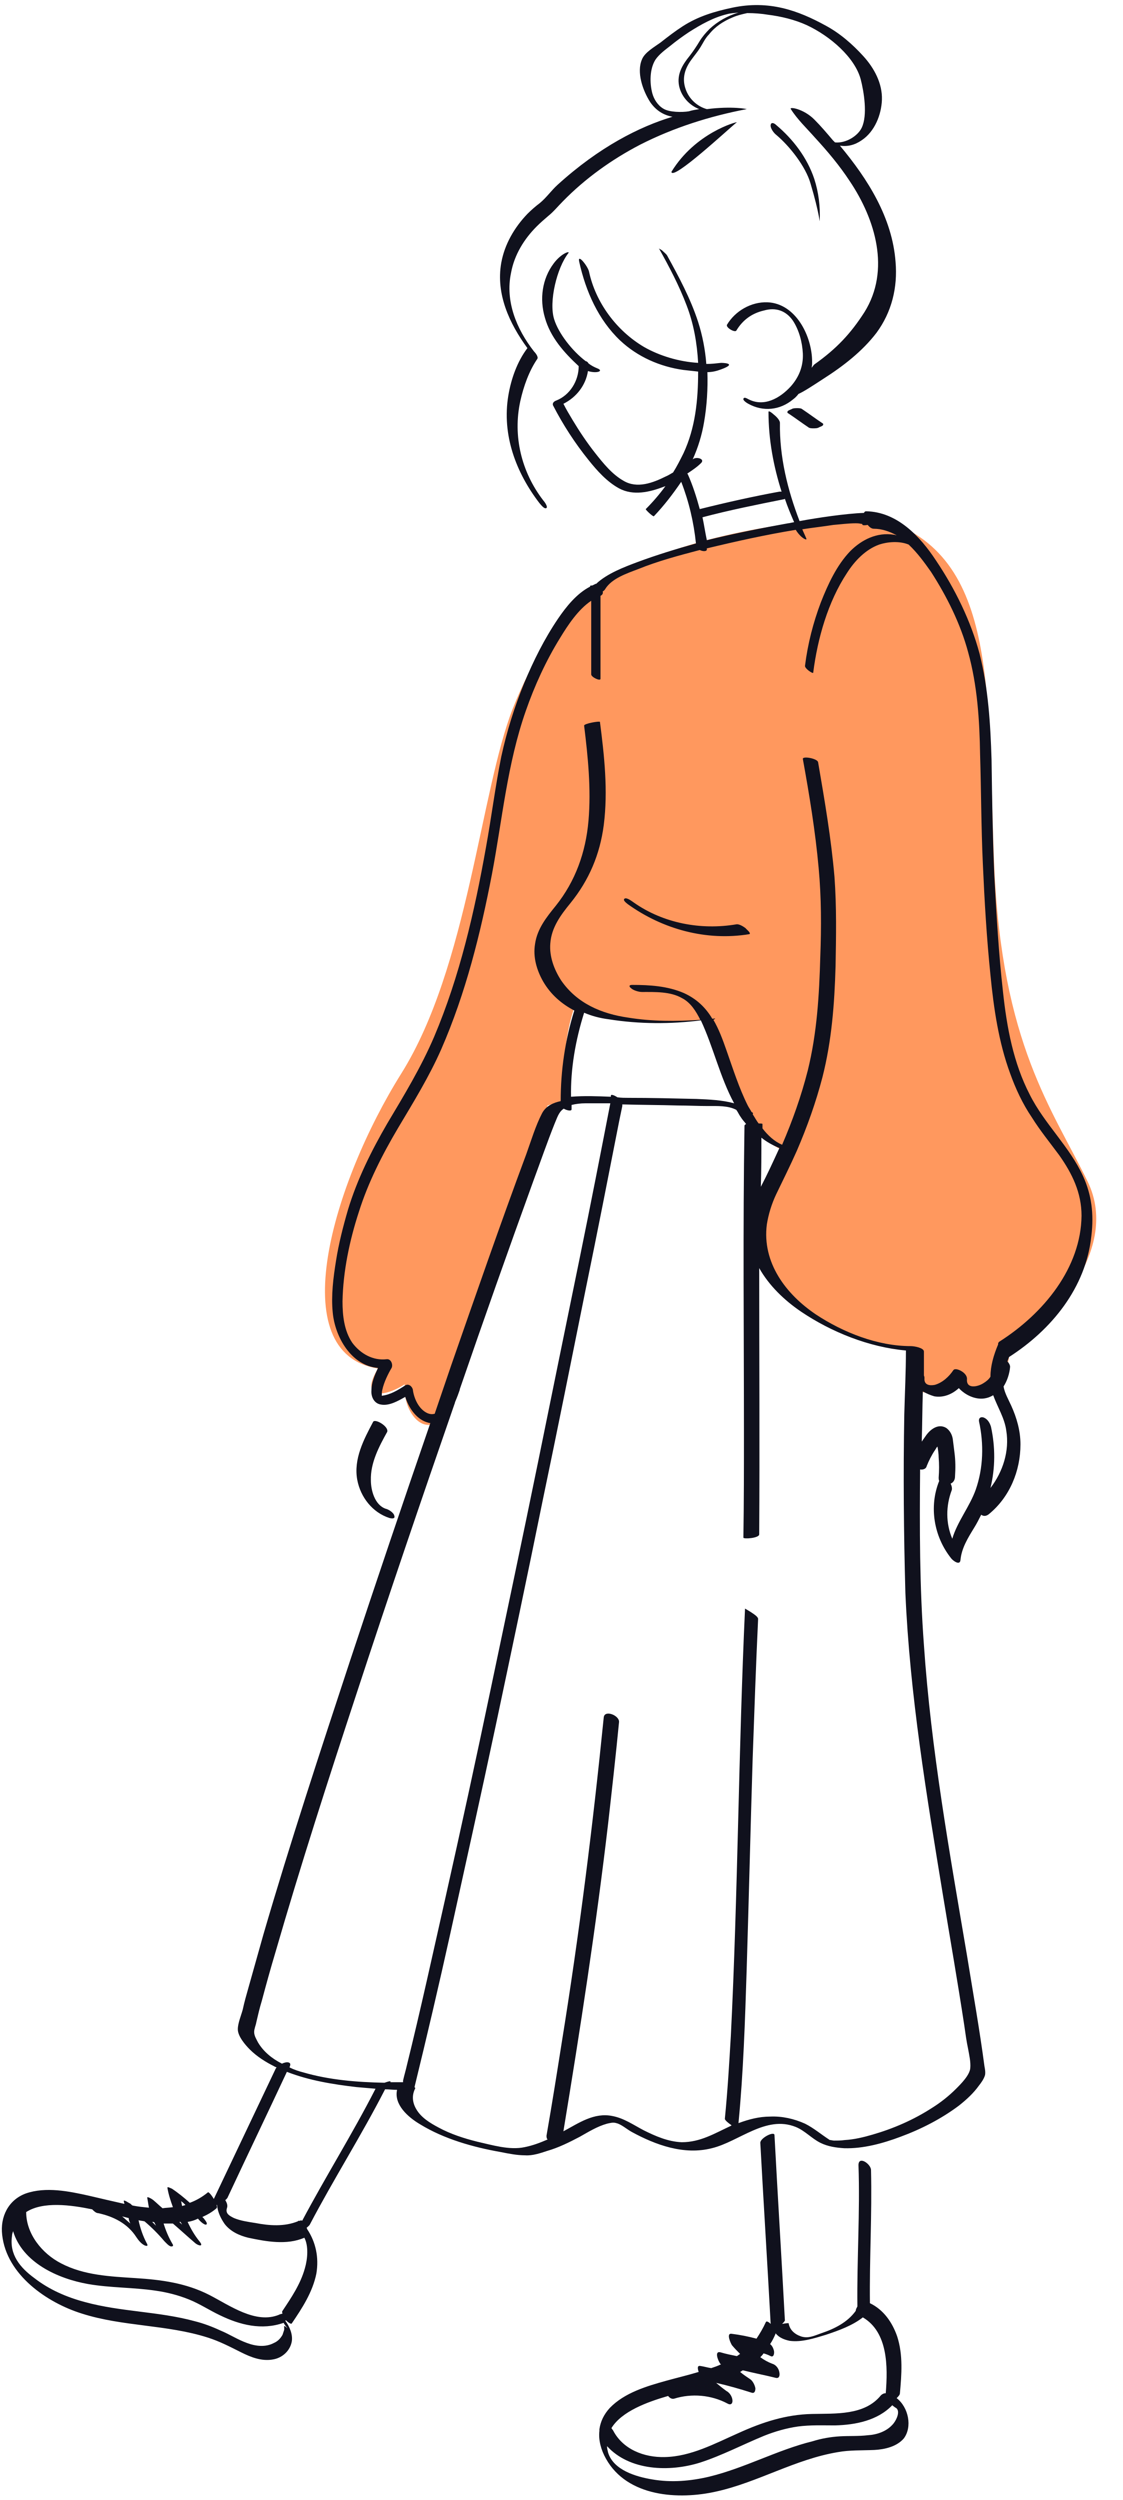
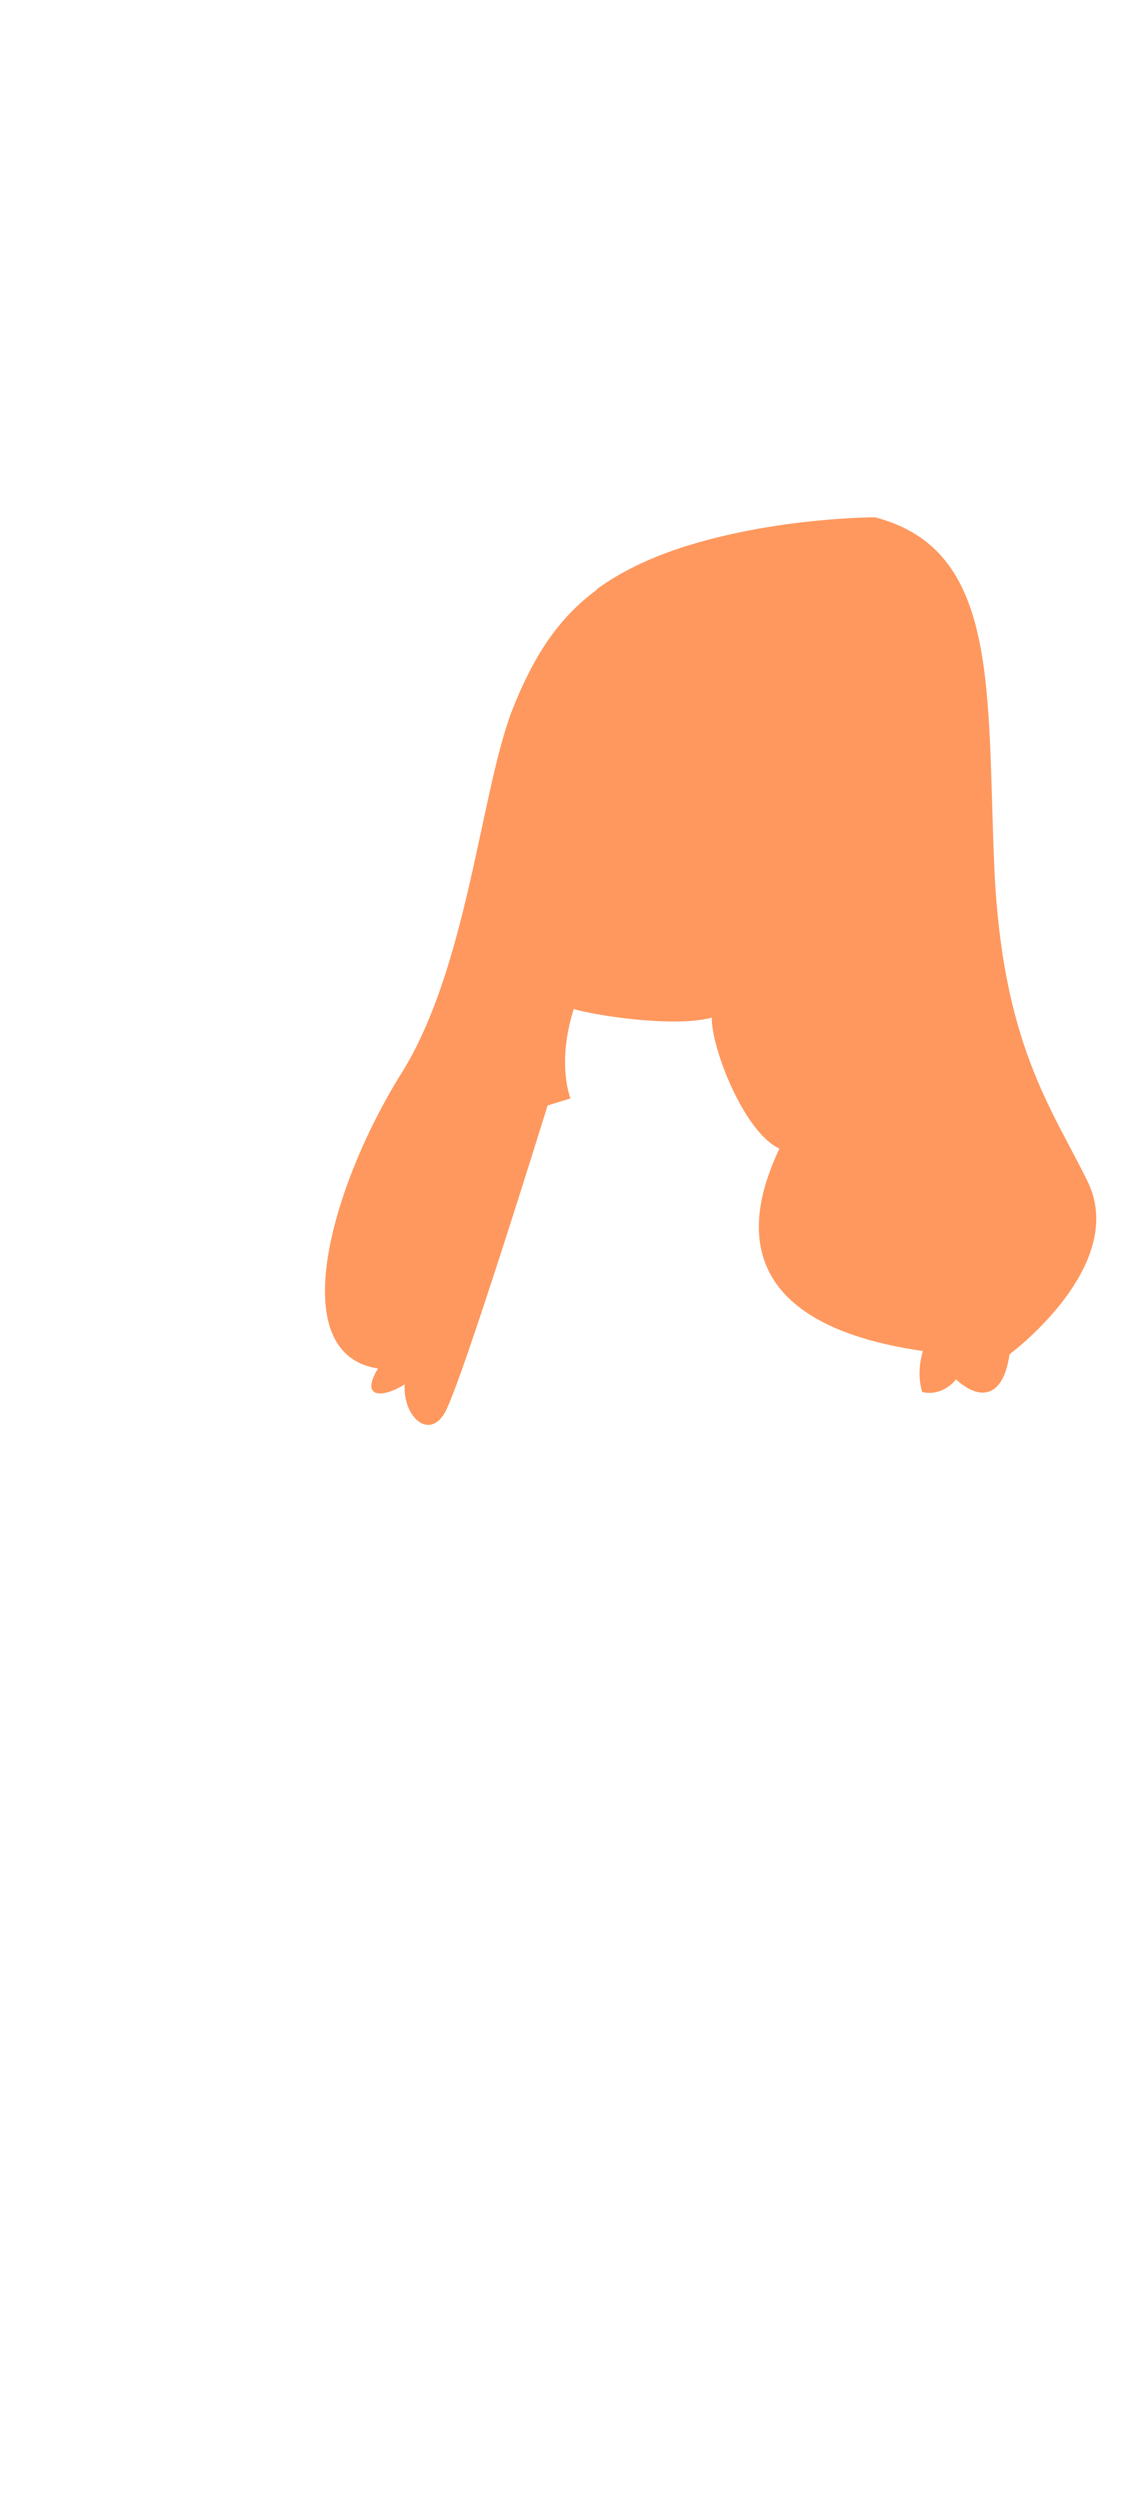
<svg xmlns="http://www.w3.org/2000/svg" fill="#000000" height="458.2" preserveAspectRatio="xMidYMid meet" version="1" viewBox="-0.5 -0.9 205.9 458.2" width="205.9" zoomAndPan="magnify">
  <g id="change1_1">
    <path d="M184.6,247.3c-1.3,8.9-6.2,8-9.8,4.6c-2.9,3.4-6.2,2.3-6.2,2.3s-1.2-3,0.1-7.5 c-39.5-5.7-30.1-28.9-26.3-37.1c-6.5-3-12.5-18.5-12.4-24c-6.2,1.7-19.1,0-24.7-1.4c-14.2-10.3-1.8-19.1,1.5-25.6 c3.5-7,1-25.8,1-25.8l1.1-11.3v-14.4c4.1-3,9.1-5.5,15.4-7.6c17.2-5.6,35.6-5.6,35.6-5.6c22.9,5.9,20.5,31.5,21.9,64 c1.4,32.5,10.6,44.4,17.1,57.7S190.3,242.9,184.6,247.3z M108.9,107.2c-7.2,5.3-11.6,12.3-15.4,21.8c-5.9,15.1-8.2,47.3-20.4,66.8 c-12.6,20.1-21.9,51.4-4.3,54.1c-3.4,5.6,1,5.4,4.9,2.9c-0.4,5.7,4.3,10.3,7.3,5.3s18.9-56.4,18.9-56.4l4.2-1.3 c0,0-2.6-6.3,0.6-16.4c0.2,0.1,0.4,0.1,0.6,0.2c-14.2-10.3-1.8-19.1,1.5-25.6c3.5-7,1-25.8,1-25.8l1.1-11.3V107.2z" fill="#ff985e" />
  </g>
  <g id="change2_1">
-     <path d="M198.1,214.7c-2.5-5.5-7.1-9.6-9.8-15c-3-5.8-4.2-12.3-4.9-18.8c-0.8-7.1-1.2-14.2-1.6-21.4 c-0.3-7.1-0.4-14.1-0.5-21.2c-0.2-6.5-0.6-13.1-2.2-19.4c-1.6-6-4.5-11.9-8-17.1c-2.9-4.4-7.1-8.9-12.8-9c-0.2,0-0.3,0.1-0.4,0.3 c-3.2,0.1-8.6,0.9-11.8,1.5c-2.2-5.7-3.7-11.8-3.6-18c0-0.5-0.7-1.2-1.1-1.5c-0.1-0.1-1-0.9-1-0.5c0,5,0.9,9.9,2.4,14.6 c-0.1,0-0.3,0-0.4,0c-4.9,0.9-9.8,2-14.6,3.2c-0.6-2.2-1.3-4.4-2.2-6.4l-0.1-0.1c0.9-0.6,1.8-1.2,2.5-1.9c0.9-0.8-0.9-1.3-1.5-0.7 l0,0c1-2.2,1.7-4.5,2.1-6.9c0.5-2.9,0.7-6.1,0.6-9.1c0.9,0,1.7-0.2,2.5-0.5c3.3-1.2,0-1.2,0-1.2c-0.9,0.1-1.7,0.2-2.7,0.2 c-0.2-2.6-0.7-5.2-1.5-7.7c-1.4-4.3-3.5-8.2-5.7-12.2c-0.2-0.3-0.6-0.6-0.9-0.9c-0.1-0.1-0.7-0.4-0.6-0.4c1.9,3.4,3.7,6.8,5.1,10.5 c1.3,3.4,1.9,6.9,2.1,10.5c-3.5-0.2-7.1-1.3-9.9-2.9c-5.1-3-8.9-8.2-10.1-13.8c-0.2-1-2.2-3.5-1.8-1.8c1.2,5.4,3.5,10.6,7.5,14.4 c3.2,3,7.3,4.8,11.6,5.4c0.9,0.1,1.8,0.2,2.7,0.3c0,5.2-0.5,10.3-2.7,15c-0.6,1.2-1.2,2.4-1.9,3.5c-0.4,0.2-0.8,0.5-1.3,0.7 c-2.4,1.2-5.3,2.3-7.8,0.8c-2.1-1.2-3.7-3.2-5.2-5.1s-2.9-4-4.1-6c-0.6-1-1.2-2-1.7-3c2.4-1.2,4.1-3.4,4.5-6c1.6,0.5,3,0,1.7-0.5 c-0.5-0.2-1.1-0.5-1.6-0.9c-0.1-0.2-0.3-0.4-0.5-0.4c-2.5-1.9-5-5.1-5.8-7.7c-1-3.2,0.5-9.4,2.6-12.1c0.4-0.5-1.3,0-2.7,1.9 c-2.1,2.8-2.6,6.5-1.6,9.9c1,3.6,3.5,6.4,6.2,8.9c0,2.7-1.6,5.3-4.1,6.3c-0.3,0.1-0.8,0.4-0.6,0.9c1.8,3.5,4,6.9,6.5,10 c1.6,2,3.4,4,5.6,5.2c2.6,1.4,5.6,0.7,8.2-0.3c0.1,0,0.2-0.1,0.3-0.1c-1.1,1.5-2.3,2.9-3.6,4.2c-0.1,0.1,1.4,1.5,1.5,1.3 c1.9-2,3.5-4.1,5-6.3c1.4,3.6,2.3,7.4,2.7,11.3c-3.6,1-7.2,2.1-10.7,3.4c-2.4,0.9-5.6,2.1-7.6,4h-0.1c-0.2,0.1-0.4,0.2-0.6,0.3 c-0.2,0-0.4,0-0.4,0.1c0,0,0,0,0,0.1c-2.5,1.3-4.4,3.7-5.9,5.9c-2.5,3.7-4.5,7.7-6.2,11.8c-1.8,4.4-3.2,8.9-4.2,13.5 c-1.1,5.5-1.8,11.1-2.8,16.6c-2.1,11.8-4.8,23.6-9.5,34.7c-2.4,5.6-5.5,10.7-8.6,15.9c-2.9,5-5.5,10.2-7.2,15.8 c-0.9,3.1-1.7,6.2-2.2,9.4c-0.5,3.1-0.9,6.3-0.6,9.4c0.4,4.5,3.4,9.8,8.3,10.2c-0.6,1.3-1.2,2.7-1.2,4.1c-0.1,1.2,0.5,2.4,1.7,2.6 c1.5,0.3,3.1-0.6,4.5-1.4c0.6,1.9,1.9,3.9,3.8,4.6c0.3,0.1,0.6,0.2,0.8,0.2c-5,14.5-9.9,29-14.7,43.5c-5.5,16.7-11,33.4-15.9,50.2 c-0.9,3.2-1.8,6.4-2.7,9.6c-0.4,1.4-0.8,2.8-1.1,4.2c-0.3,1.1-0.9,2.5-0.9,3.6c0,1.3,1.4,2.9,2.2,3.7c1.3,1.3,2.9,2.3,4.5,3.1 c0.1,0.1,0.3,0.1,0.4,0.2c0,0,0,0.1-0.1,0.1c-3.8,8-7.6,16-11.4,24l0,0c-0.4-0.7-1-1.4-1.1-1.2c-1.1,0.9-2.2,1.5-3.3,1.9 c-1-0.9-2.1-1.8-3.3-2.6c-0.1,0-0.9-0.5-0.8-0.1c0.2,1.2,0.6,2.4,1,3.5c-0.6,0.1-1.3,0.1-1.9,0.2c-0.6-0.5-1.1-1-1.7-1.5 c-0.1-0.1-1.2-0.8-1.1-0.4c0.1,0.6,0.2,1.2,0.3,1.8c-1-0.1-2-0.2-3-0.4c-0.2-0.1-0.3-0.3-0.5-0.4c-0.1,0-1.2-0.8-1.1-0.4 c0,0.2,0.1,0.3,0.1,0.5c-2.2-0.5-4.4-1-6.5-1.5c-3.6-0.8-7.9-1.7-11.6-0.4c-3.2,1.2-4.7,4.3-4.3,7.6c0.8,7.3,8.2,12.4,14.6,14.4 c7.5,2.4,15.6,2,23.1,4.4c2.2,0.7,4.1,1.7,6.1,2.7c1.8,0.9,3.8,1.7,5.9,1.3c1.7-0.3,3.1-1.6,3.4-3.3c0.2-1.3-0.4-2.7-1.2-3.8 c0,0,0.1,0,0.1-0.1c0.5,0.5,1,0.8,1.1,0.6c1.9-2.8,3.8-5.7,4.5-9.1c0.5-3-0.1-5.8-1.7-8.2c0-0.1,0-0.1-0.1-0.2 c0.2-0.2,0.5-0.4,0.6-0.6c4.4-8.4,9.5-16.4,13.8-24.8c0.7,0,1.5,0.1,2.2,0.1c-0.6,2.7,2,5,4.2,6.3c4.4,2.7,9.7,4.2,14.8,5.1 c1.5,0.3,3,0.6,4.5,0.6c1.3,0.1,2.8-0.4,4-0.8c2.1-0.6,4.1-1.6,6-2.6c1.6-0.9,3.2-1.9,5-2.4c0.5-0.1,1.1-0.3,1.7-0.1 c0.9,0.2,1.9,1.1,2.8,1.6c4.4,2.4,9.6,4.3,14.7,3c5-1.2,9.9-6.1,15.4-3.9c1.7,0.7,2.9,2.1,4.5,2.9c1.4,0.7,2.9,0.9,4.4,1 c3.5,0.1,7.1-0.9,10.3-2.1c3.8-1.4,7.5-3.3,10.7-5.7c1.4-1.1,2.7-2.3,3.7-3.7c0.4-0.5,0.9-1.2,1.1-1.9c0.1-0.5,0-1.1-0.1-1.6 c-0.9-6.8-2.1-13.5-3.2-20.3c-3.2-18.9-6.6-37.8-7.9-56.9c-0.8-10.7-0.8-21.5-0.7-32.2c0.5,0.1,1.1-0.1,1.2-0.6c0.4-1,0.9-2,1.5-2.9 c0.1-0.1,0.1-0.2,0.2-0.3l0.1-0.2c0.1-0.1,0.1-0.1,0.2-0.2c0,0,0,0,0,0.1c0.1,0.6,0.2,1.3,0.2,1.9c0.1,1.2,0.1,2.4,0,3.7 c0,0.2,0,0.4,0.1,0.6l0,0c-1.9,4.7-1,10.2,2.2,14.2c0.3,0.4,1.6,1.4,1.7,0.3c0.2-2.2,1.4-4.1,2.5-5.9c0.5-0.8,0.9-1.6,1.3-2.4 c0.4,0.3,0.9,0.3,1.4-0.1c3.8-3.1,5.8-7.9,5.8-12.8c0-2.5-0.7-4.9-1.7-7.1c-0.5-1.1-1.2-2.3-1.4-3.5c0.7-1.1,1.1-2.4,1.2-3.6 c0-0.3-0.2-0.7-0.5-1c0.1-0.3,0.2-0.5,0.3-0.8c7.8-5,14.1-12.7,15.1-22.2C200.1,221.5,199.6,218,198.1,214.7z M128.3,93.9 c4.9-1.3,9.9-2.3,14.9-3.3c0.1,0,0.1,0,0.2-0.1c0.5,1.5,1.1,2.9,1.7,4.3c-0.6,0.1-0.9,0.2-1.1,0.2c-5,0.9-10,1.9-14.9,3.1 C128.8,96.7,128.6,95.3,128.3,93.9z M32.7,402.5c0.3,0.2,0.5,0.4,0.8,0.7c-0.2,0.1-0.4,0.1-0.6,0.2 C32.8,403.1,32.8,402.8,32.7,402.5z M32.6,406.3c0.1,0.2,0.2,0.3,0.3,0.5c-0.2-0.2-0.4-0.3-0.5-0.5 C32.4,406.3,32.5,406.3,32.6,406.3z M27.8,406.4c0.1,0.2,0.2,0.4,0.3,0.6c-0.2-0.2-0.5-0.5-0.7-0.7 C27.5,406.3,27.7,406.3,27.8,406.4z M23.4,406.6c-0.5-0.4-1-0.9-1.5-1.3c0.4,0.1,0.8,0.2,1.2,0.3C23.1,405.9,23.2,406.2,23.4,406.6z M51.6,426.1c-0.1,0.3-0.2,0.6-0.3,0.9c-0.4,0.7-0.9,1.2-1.6,1.5c-1.5,0.8-3.3,0.6-4.9,0c-1.7-0.6-3.2-1.6-4.9-2.3 c-1.5-0.7-3.1-1.3-4.7-1.7c-6.6-1.8-13.5-1.7-20.1-3.5c-3.4-0.9-6.6-2.3-9.3-4.4c-2.6-1.9-4.6-4.3-4.1-7.7c0-0.3,0.1-0.6,0.2-0.9 c1.7,5.7,8.1,8.7,13.8,9.7c4.1,0.7,8.2,0.6,12.3,1.2c2.1,0.3,4.1,0.8,6.1,1.6c2,0.8,3.8,2,5.7,2.9c3.7,1.8,7.7,2.8,11.7,1.4 c0.2,0.4,0.5,0.7,0.7,1C51.3,425,51.7,425.5,51.6,426.1z M55.4,414.8c-0.8,2.9-2.5,5.4-4.1,7.8c-0.1,0.1-0.1,0.3,0,0.5 c-0.2,0.1-0.5,0.1-0.6,0.2c-4.3,1.8-9.1-1.7-12.8-3.6c-4.3-2.2-8.8-2.8-13.6-3.1c-4.6-0.3-9.4-0.5-13.6-2.7 c-3.5-1.8-6.4-5.4-6.4-9.4c3.1-2,8.2-1.3,12.1-0.5c0.3,0.3,0.7,0.7,1.1,0.7c2.8,0.6,5.4,1.9,7,4.4c0.4,0.6,0.9,1.2,1.5,1.5 c0.5,0.2,0.7,0.1,0.4-0.4c-0.7-1.3-1.2-2.8-1.5-4.2c0.4,0.1,0.7,0.1,1.1,0.2c1.3,1.1,2.5,2.3,3.6,3.6c0.3,0.3,0.9,1,1.3,1 s0.4-0.2,0.2-0.5c-0.7-1.2-1.2-2.4-1.6-3.7c0.6,0,1.1,0,1.7,0c1.4,1.2,2.7,2.4,4.1,3.6c0.6,0.5,1.6,0.7,0.8-0.3 c-0.9-1.1-1.6-2.3-2.2-3.6c0.7-0.1,1.3-0.3,1.9-0.6c0.2,0.3,1.1,1.2,1.5,1.1c0.4-0.2-0.3-0.9-0.4-1.1c-0.1-0.1-0.2-0.2-0.3-0.3 c0.9-0.4,1.8-0.9,2.6-1.6c0.1-0.1,0.1-0.3,0-0.6h0.1c0.1,1.3,0.7,2.5,1.4,3.5c1.1,1.4,2.7,2.1,4.3,2.5c3.3,0.7,7.1,1.4,10.3,0 C56.1,410.7,55.9,413.1,55.4,414.8z M68.3,382c-4.2,8.2-9.1,16-13.4,24.1c-0.1-0.1-0.3-0.1-0.4,0l0,0c-0.1,0-0.2,0-0.3,0l-0.1,0.1 c-2.5,1-5.2,0.8-7.8,0.3c-1.3-0.2-2.7-0.4-3.9-0.9c-0.8-0.4-1.6-0.8-1.3-1.8c0.2-0.5,0-1-0.3-1.5c0.2-0.1,0.3-0.3,0.4-0.4 c3.6-7.7,7.3-15.4,10.9-23.1c4.1,1.6,8.5,2.3,12.8,2.8c1.2,0.1,2.3,0.2,3.5,0.3C68.4,381.9,68.3,381.9,68.3,382z M70,380.8 c-5-0.1-10.1-0.5-14.9-1.9c-0.8-0.2-1.7-0.5-2.5-0.9v-0.1c0.5-1-0.6-1-1.4-0.6c-1.8-0.9-3.4-2.2-4.4-3.9c-0.3-0.6-0.7-1.2-0.7-1.9 c0-0.6,0.3-1.2,0.4-1.8c0.3-1.3,0.6-2.6,1-3.9c0.8-3,1.6-5.9,2.5-8.9c4.6-15.9,9.7-31.7,14.9-47.5c5.8-17.7,11.8-35.3,17.9-52.9 c0.1-0.2,0.1-0.4,0.2-0.6c0.3-0.7,0.6-1.5,0.8-2.1v-0.1c4.4-12.8,8.9-25.5,13.5-38.2c1.3-3.5,2.5-7,3.9-10.5c0.4-0.9,0.7-2,1.5-2.6 c0.1-0.1,0.1-0.1,0.2-0.1c0.5,0.3,1.4,0.5,1.4,0.1c0-0.3,0-0.5,0-0.8c0.8-0.2,1.7-0.3,2.5-0.3c1.5,0,3,0,4.6,0 c-1.8,9.3-3.6,18.5-5.5,27.8c-2.6,12.7-5.2,25.4-7.8,38.2c-2.8,13.7-5.7,27.4-8.6,41.2c-2.7,12.9-5.5,25.8-8.4,38.7 c-2.3,10.2-4.5,20.3-7,30.4c-0.2,0.9-0.5,1.9-0.7,2.8c0,0.1,0,0.2,0,0.3c-0.8,0-1.5,0-2.3,0v-0.1C71.1,380.4,70.3,380.7,70,380.8z M106.6,184.7c1.4,0.6,2.9,1,4.5,1.2c5.6,0.9,11.4,0.9,16.9,0.2c2.3,4.9,3.5,10.4,6.1,15.2c-2.2-0.6-4.5-0.7-6.9-0.8 c-4.2-0.1-8.3-0.2-12.5-0.2c-0.6,0-1.3,0-2-0.1c-0.6-0.4-1.2-0.6-1.2-0.3c0,0.1,0,0.1,0,0.2c-2.4-0.1-4.9-0.2-7.3,0 C104.1,195,105,189.8,106.6,184.7z M139.1,207.6c1,0.8,2.1,1.4,3.3,1.9c-1.1,2.4-2.2,4.8-3.4,7.1 C139.1,213.6,139.1,210.6,139.1,207.6z M172.4,346.5c1.3,7.9,2.7,15.9,3.9,23.8c0.2,1.4,0.4,2.9,0.7,4.3c0.2,1.1,0.5,2.4,0.4,3.5 c-0.1,1.3-1.7,2.9-2.6,3.8c-1.3,1.3-2.8,2.5-4.4,3.5c-3.4,2.2-7.1,3.8-10.9,4.9c-1.7,0.5-3.4,0.9-5.1,1c-0.7,0.1-1.3,0.1-2,0.1 c-0.2,0-0.5-0.1-0.7-0.1c0,0-0.1,0-0.2-0.1c-1.4-0.9-2.8-2.1-4.4-2.9c-2-0.9-4.2-1.4-6.4-1.3c-2,0-3.9,0.5-5.8,1.2 c0.9-9.3,1.2-18.7,1.5-28.1c0.4-12.9,0.7-25.8,1.1-38.7c0.3-8.5,0.6-17.1,1-25.6c0-0.4-0.8-0.9-1.1-1.1c-0.1-0.1-1.3-0.8-1.3-0.8 c-1.2,26.1-1.3,52.2-2.6,78.3c-0.3,5.1-0.6,10.2-1.1,15.2c0,0.3,0.8,0.9,1.1,1.1c0,0,0.1,0.1,0.2,0.1c-0.1,0-0.1,0-0.2,0.1 c-3,1.4-5.6,3-9,3c-2.5-0.1-4.8-1.1-7-2.2c-1.9-1-3.6-2.2-5.7-2.6c-3.4-0.7-6.2,1.3-9,2.8c3.1-18.8,6-37.6,8.2-56.4 c0.7-6.2,1.4-12.4,2-18.6c0.1-1.2-2.6-2.3-2.8-0.9c-2,19.9-4.5,39.8-7.7,59.6c-0.9,5.7-1.8,11.4-2.8,17.1c0,0.2,0,0.5,0.2,0.7 c-1.4,0.6-2.7,1.1-4.2,1.4c-2.8,0.6-6-0.4-8.7-1c-2.4-0.6-4.9-1.4-7.1-2.6c-1.5-0.8-3.2-1.8-4.1-3.4c-0.7-1.2-0.8-2.5-0.2-3.7 c0.1-0.1,0-0.2-0.1-0.3c2.3-9.4,4.5-18.8,6.6-28.3c2.8-12.7,5.6-25.3,8.3-38c2.9-13.7,5.8-27.4,8.6-41.2c2.7-12.9,5.3-25.9,7.9-38.8 c2.1-10.2,4.1-20.4,6.1-30.6c0.2-1,0.4-1.9,0.6-2.9c0-0.1,0-0.2,0-0.3c3.4,0.1,6.8,0.1,10.2,0.2c1.8,0,3.7,0.1,5.5,0.1 c1.7,0,3.7-0.1,5.2,0.7c0.3,0.4,0.5,0.9,0.8,1.3c0.3,0.5,0.7,0.9,1,1.3c-0.2,0.1-0.3,0.2-0.3,0.3c-0.3,18.7-0.1,37.3-0.1,56 c0,6.5,0,13-0.1,19.5c0,0.3,2.9,0.1,2.9-0.6c0.1-16.3,0-32.5,0-48.8c1.8,3.2,4.6,5.9,7.7,8c5.5,3.7,12.4,6.5,19.2,7.1 c0,3.9-0.2,7.8-0.3,11.7c-0.2,10.9-0.1,21.8,0.2,32.7C166.3,309.7,169.4,328.2,172.4,346.5z M181.1,271.8c0.9-3.7,0.9-7.5,0.1-11.2 c-0.2-0.7-0.6-1.4-1.3-1.7c-0.5-0.2-1,0-0.9,0.7c0.9,4.1,0.8,8.5-0.6,12.5c-1.1,3.1-3.4,5.9-4.3,9c-1.2-2.8-1.2-6-0.1-8.9 c0.1-0.3,0-0.8-0.2-1.2c0.5-0.2,0.8-0.7,0.8-1.3c0.1-1.5,0.1-2.9-0.1-4.4c-0.1-0.8-0.2-1.6-0.3-2.4s-0.5-1.6-1.2-2.1 c-1.5-0.9-3,0.3-3.8,1.5c-0.2,0.3-0.5,0.7-0.7,1c0.1-3.1,0.1-6.1,0.2-9.2c0.7,0.4,1.4,0.7,2.1,0.9c1.7,0.3,3.3-0.4,4.5-1.5 c1.2,1.3,3,2.1,4.6,1.9c0.7-0.1,1.2-0.3,1.7-0.6c0.8,2.2,2.1,4.2,2.4,6.5C184.6,265,183.4,268.8,181.1,271.8z M182.7,245 c-0.1,0.1-0.2,0.2-0.2,0.4c0,0,0,0,0,0.1c-0.8,1.9-1.4,3.9-1.4,5.9c-0.3,0.5-0.8,0.9-1.3,1.2c-1.1,0.7-3.2,1.1-3-0.8 c0-0.6-0.5-1.1-1-1.4c-0.3-0.2-1.2-0.6-1.5-0.2c-0.8,1.2-2,2.3-3.4,2.7c-1,0.2-2,0-1.9-1.2c0-0.2,0-0.3-0.1-0.5c0-0.6,0-1.1,0-1.7 c0-0.9,0-1.8,0-2.7c0-0.7-1.8-1-2.4-1c-6.1,0-12.4-2.5-17.4-5.8c-5.5-3.7-9.9-9.5-9-16.5c0.3-1.9,0.9-3.8,1.7-5.5 c1.3-2.7,2.6-5.3,3.8-8c1.9-4.4,3.5-8.9,4.7-13.5c1.7-6.7,2.2-13.4,2.4-20.3c0.1-5.5,0.2-10.9-0.2-16.4c-0.6-7-1.8-14-3-21 c-0.1-0.7-2.9-1.2-2.8-0.6c1.2,6.6,2.3,13.3,2.9,20c0.5,5.4,0.5,10.8,0.3,16.2c-0.2,7.1-0.6,14-2.3,20.9c-1.2,4.7-2.8,9.2-4.7,13.6 c-1.4-0.6-2.6-1.7-3.6-3c0-0.3,0-0.5,0-0.8c0-0.1-0.3-0.1-0.7-0.1c-0.4-0.5-0.7-1.1-1.1-1.7c0.1-0.1,0.1-0.3-0.2-0.4l0,0 c-0.2-0.4-0.5-0.8-0.7-1.2c-1.6-3.2-2.7-6.7-3.9-10.1c-0.7-2-1.4-3.9-2.4-5.6c0.4-0.2,0.5-0.3-0.1-0.2h-0.1c-1.2-2-2.8-3.6-5.2-4.7 c-3-1.3-6.3-1.5-9.5-1.5c-0.6,0-0.6,0.3-0.2,0.6c0.4,0.4,1.4,0.7,2,0.7c2.4,0,5.2-0.1,7.3,1.1c1.6,0.8,2.6,2.4,3.4,4 c-4.4,0.3-8.9,0.3-13.2-0.4c-4.9-0.7-9.4-2.6-12.3-6.8c-1.3-2-2.2-4.4-2-6.8c0.2-2.9,1.9-5.2,3.7-7.4c3.4-4.2,5.4-8.9,6.1-14.3 c0.8-6.3,0.1-12.7-0.7-18.9c0-0.2-3,0.3-2.9,0.7c0.7,5.7,1.3,11.6,0.8,17.4c-0.5,5.8-2.4,11.1-6,15.6c-1.7,2.1-3.4,4.2-3.8,7 c-0.4,2.4,0.3,4.8,1.5,6.9c1.4,2.4,3.4,4.1,5.7,5.3c-1.7,5.4-2.5,11-2.5,16.6c-1.4,0.3-2.7,0.9-3.4,2.2c-1.2,2.3-2,5-2.9,7.5 c-4.8,12.9-9.3,25.9-13.8,38.8c-1,2.9-2,5.9-3,8.8c-0.4,0.1-0.8,0.1-1.3-0.1c-1.6-0.7-2.5-2.7-2.7-4.3c-0.1-0.6-0.8-1.2-1.4-0.8 c-1.4,0.9-2.7,1.7-4.3,1.9l0,0c0-0.3,0-0.7,0.1-1.1c0.3-1.4,1.1-3,1.7-4c0.3-0.6-0.1-1.7-0.9-1.6c-2.5,0.3-4.8-1-6.3-3 c-1.5-2.2-1.8-5-1.8-7.6c0.1-5.5,1.3-11.2,3-16.4c1.7-5.4,4.3-10.5,7.2-15.4c2.8-4.7,5.7-9.4,7.9-14.4c4.5-10.3,7.2-21.2,9.3-32.1 c1.9-10,2.8-20.2,6.2-29.9c1.6-4.6,3.7-9.2,6.3-13.4c1.4-2.3,3.3-5.2,5.7-6.8c0,4.5,0,9,0,13.5c0,0.5,1.7,1.3,1.7,0.8 c0-5.1,0-10.2,0-15.2c0.4-0.2,0.5-0.5,0.4-0.8c0.2-0.1,0.4-0.3,0.5-0.5c1.2-1.9,3.9-2.8,6-3.6c3.7-1.5,7.5-2.5,11.3-3.5 c0.6,0.3,1.4,0.3,1.3-0.2v-0.1c5.4-1.3,10.8-2.5,16.3-3.4c0.3,0.5,0.7,1,1.2,1.4c0.1,0.1,1,0.7,0.7,0.1c-0.2-0.5-0.5-1.1-0.7-1.6 c1.9-0.3,3.8-0.5,5.7-0.8c1.3-0.1,2.7-0.3,4.1-0.3c0.3,0,0.5,0,1,0.1c0.1,0,0.2,0,0.2,0.1c0,0.2,0.4,0.2,1,0.1 c0.3,0.4,0.7,0.7,1.1,0.7c1.5,0,2.9,0.5,4.2,1.2c-0.2,0-0.3-0.1-0.5-0.1c-3.1-0.5-5.9,0.9-8,3c-2.5,2.6-4.1,6.1-5.4,9.4 c-1.4,3.7-2.4,7.6-2.9,11.6c-0.1,0.5,1.4,1.5,1.5,1.3c0.8-6.3,2.7-13,6.2-18.3c1.4-2.2,3.4-4.3,5.9-5.2c1.5-0.5,3.7-0.7,5.4,0 c1.6,1.5,2.9,3.3,4.1,5c2.9,4.5,5.4,9.5,6.8,14.7c1.7,6.1,2.1,12.5,2.2,18.8c0.2,6.6,0.2,13.3,0.5,19.9c0.3,6.8,0.7,13.7,1.4,20.5 c0.6,6.1,1.5,12.3,3.6,18c1,2.8,2.3,5.6,4,8.1c1.5,2.4,3.3,4.6,5,6.9c2.4,3.4,4.1,6.9,4.1,11.1C197.7,231.4,190.9,239.8,182.7,245z M163.9,438.6c0.3-0.3,0.6-0.6,0.6-0.9c0.3-3.4,0.6-7-0.5-10.4c-0.9-2.6-2.5-4.9-5-6.1c-0.1-8.1,0.4-16.3,0.2-24.4 c0-1.1-2.3-2.7-2.3-0.9c0.3,8.6-0.3,17.3-0.2,25.9l0,0c-0.1,0.2-0.3,0.5-0.3,0.8c-1.5,2.1-3.9,3.3-6.3,4.1c-1.4,0.5-2.4,1-3.7,0.6 c-1.2-0.4-2.1-1.2-2.3-2.4c0-0.1-0.6,0-1.2,0.1c0.3-0.3,0.6-0.6,0.5-0.8c-0.6-11.3-1.3-22.5-1.9-33.8c0-0.8-2.6,0.5-2.6,1.4 c0.6,11.1,1.3,22.1,1.9,33.2c-0.4-0.4-0.8-0.6-0.9-0.3c-0.5,1.1-1.1,2.1-1.7,3c-1.5-0.4-3-0.7-4.6-0.9c-1-0.1-0.1,1.8,0.1,2.1 c0.5,0.6,1,1.1,1.5,1.6c-0.2,0.1-0.4,0.3-0.6,0.4c-1-0.2-2-0.4-3-0.7c-1.2-0.3-0.4,1.6-0.1,2c0,0.1,0.1,0.1,0.2,0.2 c-0.6,0.3-1.2,0.5-1.8,0.7c-0.7-0.1-1.3-0.3-2-0.4c-0.6-0.1-0.5,0.5-0.3,1.1c-2,0.6-4.1,1.1-5.9,1.6c-3.6,1-7.7,2.2-10.4,5 c-1.1,1.2-1.7,2.5-1.9,3.9c0,0.1,0,0.2,0,0.3c-0.2,1.7,0.3,3.5,1.2,5.1c3.9,7,13.3,7.6,20.3,6c7.6-1.7,14.4-5.9,22.2-7.2 c2.2-0.4,4.4-0.3,6.7-0.4c1.9-0.1,4.1-0.6,5.4-2.1C166.8,443.9,166.1,440.3,163.9,438.6z M122,438.2c0.3,0.4,0.7,0.6,1.1,0.5 c3.2-1,6.8-0.7,9.8,0.9c0.5,0.3,0.9,0.1,0.9-0.5c0-0.7-0.5-1.5-1.1-1.8c-0.7-0.5-1.3-1-1.9-1.5c2.2,0.5,4.3,1.1,6.5,1.8 c0.6,0.2,0.7-0.4,0.7-0.8c-0.1-0.6-0.5-1.4-1-1.7c-0.6-0.4-1.2-0.8-1.8-1.3c0.2-0.1,0.3-0.2,0.5-0.3c2,0.5,4.1,0.9,6.1,1.4 c0.6,0.1,0.7-0.5,0.6-1c-0.1-0.7-0.6-1.4-1.3-1.6c-0.8-0.3-1.5-0.7-2.2-1.2c0.2-0.2,0.4-0.4,0.6-0.7c0.4,0.1,0.9,0.3,1.3,0.5 c0.6,0.3,0.7-0.6,0.6-1c-0.1-0.4-0.3-0.9-0.7-1.2c0.4-0.6,0.7-1.2,1-1.9c0,0,0,0,0-0.1c0.6,0.8,1.6,1.2,2.6,1.4 c2.2,0.3,4.6-0.5,6.6-1.1c2.4-0.8,4.9-1.7,6.8-3.2c4.6,2.7,4.6,9,4.2,13.9c-0.4,0-0.7,0.2-0.9,0.4c-3,3.7-8.3,3.3-12.6,3.4 c-4.8,0.1-9.1,1.5-13.5,3.5c-4.3,1.9-8.7,4.3-13.5,4.4c-3.8,0.1-7.7-1.4-9.5-4.9c-0.1-0.1-0.2-0.3-0.3-0.4 C113.5,441,118.2,439.3,122,438.2z M163.1,443.5c-1.1,1.2-2.8,1.8-4.5,1.9c-1.7,0.2-3.4,0.1-5.1,0.2c-1.7,0.1-3.4,0.4-5,0.9 c-6.5,1.6-12.4,4.9-19,6.5c-3.4,0.8-6.9,1.1-10.4,0.5c-3-0.5-7.1-1.7-8.1-4.9c-0.1-0.4-0.2-0.8-0.2-1.2c4.1,4.5,11.4,4.8,17.1,3 c4-1.3,7.8-3.3,11.7-4.9c2-0.8,4.1-1.4,6.2-1.7c2.3-0.3,4.5-0.2,6.8-0.2c3.8-0.1,7.8-0.9,10.5-3.7c0.2,0.2,0.4,0.3,0.5,0.4 C164.8,440.8,163.8,442.8,163.1,443.5z M122.6,30.6c0.2,1.7,10.5-7.9,12-9.1C134.6,21.4,127,23.4,122.6,30.6z M150.2,76.6 c-1.2-0.8-2.4-1.7-3.6-2.5c-0.2-0.2-0.7-0.2-0.9-0.2c-0.4,0-0.8,0-1.1,0.2c-0.2,0.1-0.6,0.2-0.7,0.4c-0.1,0.2,0,0.3,0.2,0.4 c1.2,0.8,2.4,1.7,3.6,2.5c0.2,0.2,0.7,0.2,0.9,0.2c0.4,0,0.8,0,1.1-0.2c0.2-0.1,0.6-0.2,0.7-0.4C150.5,76.8,150.4,76.7,150.2,76.6z M148.1,32.7c1.7,5.7,1.7,7.5,1.7,6.8c0.1-2.6-0.2-5.1-1-7.6c-1.3-3.9-3.9-7.3-7-9.9c-0.3-0.3-0.9-0.6-1,0s0.6,1.5,1,1.8 C144.3,25.9,147.2,29.6,148.1,32.7z M136.2,169.2c-0.4-0.3-1.2-0.8-1.7-0.7c-6.5,1.1-13.4-0.2-18.8-4c-0.3-0.2-1.3-1-1.7-0.7 c-0.4,0.3,0.5,0.9,0.6,1c6.4,4.6,14.4,6.8,22.3,5.5C137.3,170.1,136.2,169.3,136.2,169.2z M67.9,259.7c-1.7,3.2-3.6,6.8-2.9,10.6 c0.6,3.2,2.8,6,5.9,7c0.4,0.1,1.1,0.2,0.9-0.4c-0.1-0.6-1.1-1.2-1.6-1.3c-2-0.7-2.7-3.4-2.7-5.2c-0.1-3.2,1.5-6.2,3-8.9 C70.8,260.5,68.2,259,67.9,259.7z M92.7,71.6c-1.2,7.2,1.4,14.1,5.7,19.7c0.2,0.2,0.9,1.2,1.3,0.9c0.3-0.3-0.5-1.3-0.6-1.4 c-4-5.2-5.6-11.8-4.2-18.2c0.6-2.7,1.6-5.5,3.1-7.7c0.3-0.4-0.4-1.2-0.6-1.4c-3.2-4.1-5.3-9.2-4.2-14.4c0.6-3.3,2.4-6.2,4.7-8.5 c0.7-0.7,1.4-1.3,2.1-1.9c1-0.8,1.8-1.8,2.7-2.7c4.1-4.2,9-7.7,14.2-10.4c6.1-3.1,12.7-5.2,19.5-6.5c0.2,0-2.6-0.6-7.3,0 c-1.8-0.5-3.3-1.9-3.9-3.7c-0.7-2-0.1-3.8,1.1-5.4c0.5-0.7,1.1-1.4,1.6-2.2c0.5-0.8,0.9-1.7,1.6-2.4c1.1-1.4,2.6-2.4,4.3-3.1 c0.9-0.4,1.8-0.6,2.7-0.8c1.3,0,2.6,0.1,3.8,0.3c2.4,0.3,4.9,0.9,7.1,1.9c4.3,2,8.8,5.9,9.9,9.9c0.6,2.3,1.3,6.6,0.2,8.9 c-0.7,1.5-2.9,2.9-4.9,2.7c-0.1-0.1-0.3-0.3-0.4-0.4c-1.1-1.3-2.2-2.6-3.4-3.8c-2-2-4.7-2.4-4.3-1.9c1.2,1.9,2.9,3.5,4.4,5.2 c2.3,2.5,4.5,5.1,6.4,8c4.7,7,7.5,16.3,2.7,24c-2.5,3.9-5.1,6.7-9.2,9.6c-0.2,0.2-0.3,0.4-0.5,0.6c0.1-0.4,0.1-0.7,0.1-1.1 c0-4.7-3-10.7-8.2-10.9c-3-0.1-5.9,1.6-7.4,4.1c-0.3,0.5,1.4,1.5,1.7,1.1c1.2-2,2.9-3.2,5.1-3.7c2.1-0.6,4,0,5.3,1.9 c1.1,1.7,1.7,3.9,1.8,6c0.1,2.3-0.7,4.3-2.2,6c-2,2.2-5,3.9-7.9,2.3c-0.2-0.1-0.7-0.4-0.8,0c-0.1,0.3,0.7,0.8,0.9,0.9 c2.7,1.5,5.8,1.2,8.2-0.8c0.4-0.3,0.7-0.6,1-1c1.1-0.5,2.6-1.5,4.6-2.8c3.6-2.3,7.1-5,9.7-8.4c2.8-3.8,3.9-8.3,3.5-13 c-0.6-8.1-5.1-15.2-10.2-21.3c1.4,0.2,2.7-0.1,4-1c2.4-1.6,3.6-4.7,3.7-7.4c0.1-3-1.4-5.8-3.4-8s-4.3-4.2-6.9-5.6 c-5.1-2.8-10.4-4.7-17.1-3.3c-3.3,0.7-6.3,1.6-9.1,3.4c-1.4,0.9-2.7,1.9-4.1,3c-1.1,0.8-2.9,1.8-3.4,3.1c-1,2.3,0.1,5.6,1.5,7.8 c1.1,1.6,2.5,2.4,4.1,2.7c-6,1.8-13.4,5.5-21.1,12.5c-1.1,1-2,2.3-3.2,3.3c-0.8,0.6-1.6,1.3-2.3,2c-2.4,2.5-4.2,5.6-4.8,9 c-1,5.7,1.5,11.1,4.8,15.6C94.3,65.4,93.2,68.6,92.7,71.6z M121.1,19c-1-0.6-1.7-1.7-2-2.8c-0.5-1.9-0.5-4.5,0.6-6.2 c0.7-1,1.8-1.8,2.7-2.5c1.1-0.9,2.2-1.7,3.4-2.5c2.2-1.4,4.5-2.7,7-3.3c0.7-0.2,1.4-0.2,2.1-0.3c-2,0.6-3.8,1.6-5.3,3 c-0.7,0.7-1.3,1.4-1.8,2.2c-0.6,1-1.2,1.9-1.9,2.8c-1.3,1.6-2.3,3.3-1.9,5.4c0.4,2,1.9,3.6,3.7,4.3c-0.6,0.1-1.3,0.2-1.9,0.4l0,0 C124.6,19.7,122.2,19.7,121.1,19z" fill="#10111d" />
-   </g>
+     </g>
</svg>